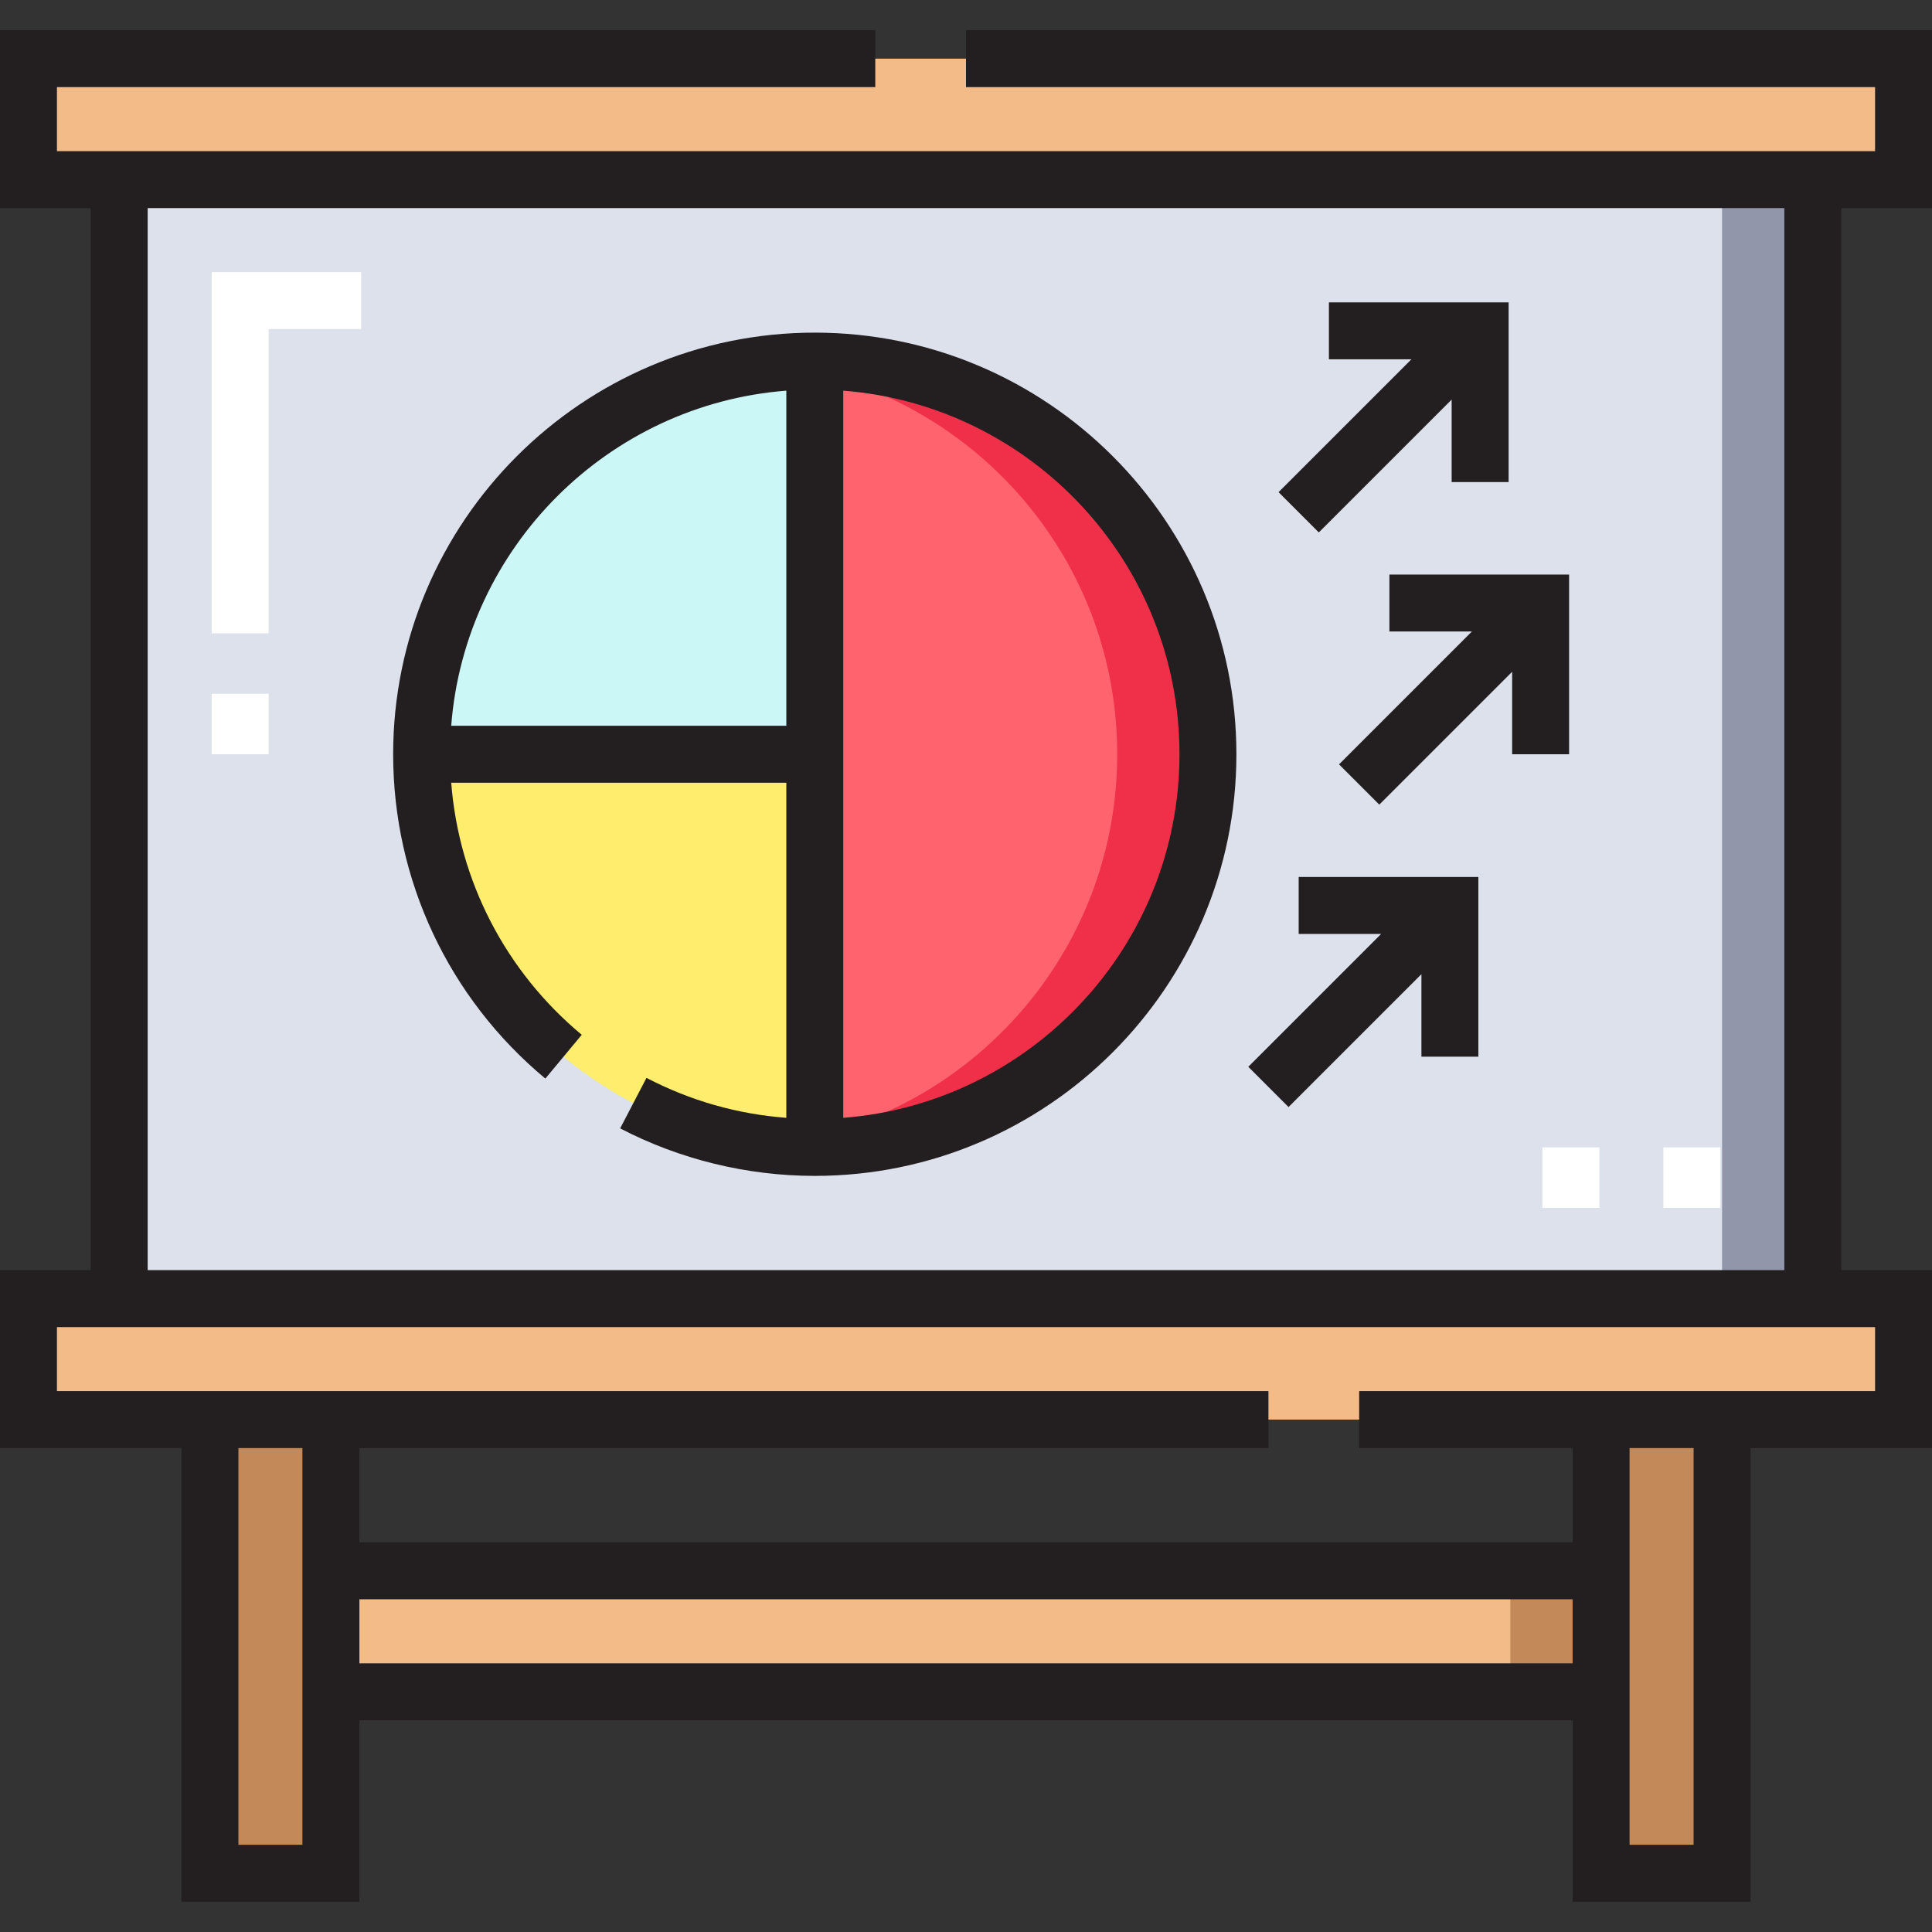
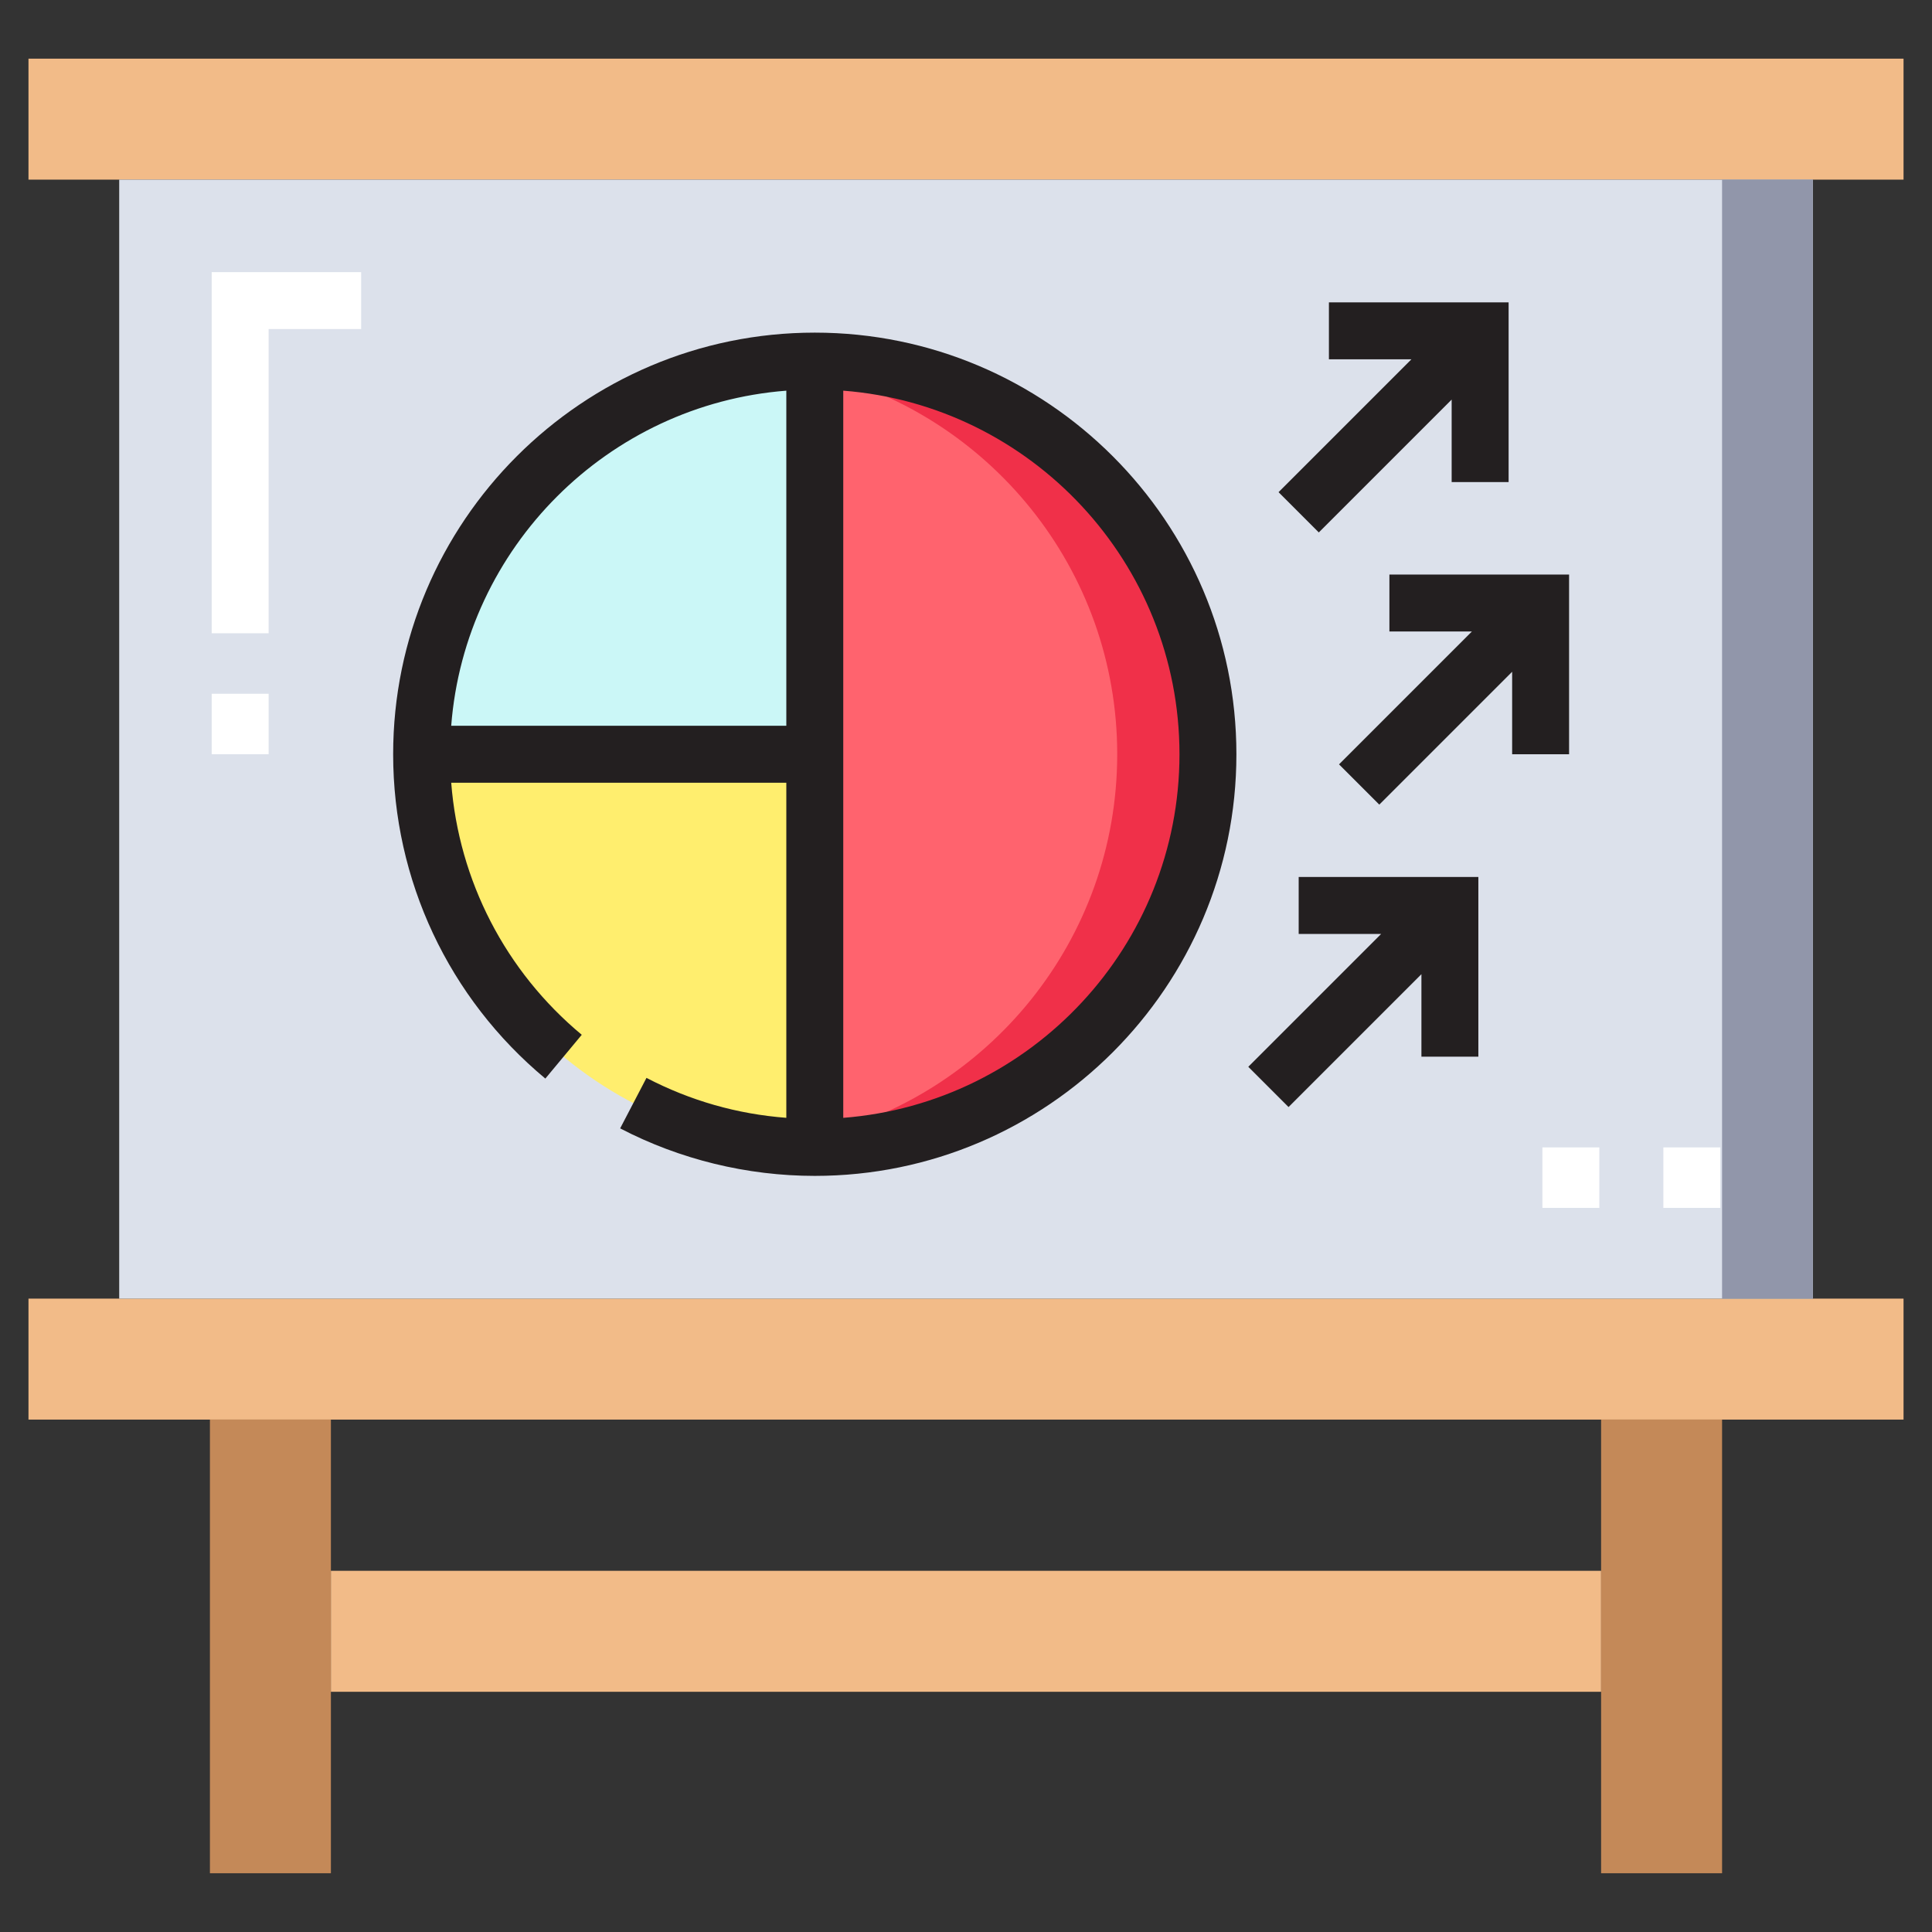
<svg xmlns="http://www.w3.org/2000/svg" height="512pt" viewBox="0 -8 512 512" width="512pt">
  <rect x="0" y="-8" width="512" height="512" fill="#333333" stroke="none" />
  <path d="m7.547 7.547h496.91v32.059h-496.91zm0 0" fill="#f2bb88" />
  <path d="m7.547 336.148h496.91v32.059h-496.91zm0 0" fill="#f2bb88" />
  <path d="m31.59 39.605h448.82v296.543h-448.82zm0 0" fill="#dce1eb" />
  <path d="m55.633 368.207h32.059v120.219h-32.059zm0 0" fill="#c48958" />
  <path d="m424.309 368.207h32.059v120.219h-32.059zm0 0" fill="#c48958" />
  <path d="m87.691 408.281h336.617v32.059h-336.617zm0 0" fill="#f2bb88" />
  <path d="m456.367 39.605h24.043v296.543h-24.043zm0 0" fill="#9196aa" />
-   <path d="m400.266 408.281h24.043v32.059h-24.043zm0 0" fill="#c48958" />
  <path d="m215.926 296.074v-208.383c57.547 0 104.191 46.648 104.191 104.191 0 57.547-46.645 104.191-104.191 104.191zm0 0" fill="#ff636e" />
  <path d="m215.926 87.691v104.191h-104.191c0-57.543 46.648-104.191 104.191-104.191zm0 0" fill="#cbf7f7" />
  <path d="m215.926 191.883v104.191c-57.543 0-104.191-46.645-104.191-104.191zm0 0" fill="#ffee6e" />
  <path d="m215.926 87.691v2.898c45.934 10.871 80.148 52.039 80.148 101.293 0 49.258-34.215 90.422-80.148 101.293v2.898c57.547 0 104.191-46.645 104.191-104.191 0-57.543-46.645-104.191-104.191-104.191zm0 0" fill="#f03049" />
  <path d="m71.191 159.824h-15.09v-95.707h39.605v15.09h-24.516zm0 0" fill="#fff" />
  <path d="m56.102 175.855h15.09v16.027h-15.09zm0 0" fill="#fff" />
  <path d="m440.809 296.074h15.09v16.031h-15.09zm0 0" fill="#fff" />
  <path d="m408.75 296.074h15.09v16.031h-15.09zm0 0" fill="#fff" />
  <g fill="#231f20">
-     <path d="m512 47.148v-47.148h-256v15.09h240.91v16.969h-481.82v-16.969h216.867v-15.09h-231.957v47.148h24.043v281.453h-24.043v47.148h48.086v120.223h47.152v-48.09h321.523v48.09h47.148v-120.219h48.09v-47.152h-24.043v-281.453zm-431.855 433.734h-16.965v-105.129h16.965zm15.094-65.059h321.523v16.969h-321.523zm353.582 65.059h-16.965v-105.129h16.965zm48.09-120.223h-136.719v15.094h56.57v24.98h-321.523v-24.98h240.91v-15.094h-321.059v-16.965h481.82zm-24.043-32.059h-433.734v-281.453h433.734zm0 0" />
    <path d="m144.523 277.832 9.648-11.602c-20.227-16.82-32.578-40.848-34.594-66.801h88.805v88.805c-13-.988-25.438-4.531-37.059-10.586l-6.977 13.383c15.805 8.234 33.641 12.59 51.578 12.59 61.613 0 111.734-50.125 111.734-111.738 0-61.609-50.121-111.734-111.734-111.734-61.609 0-111.734 50.125-111.734 111.734 0 33.309 14.699 64.633 40.332 85.949zm168.051-85.949c0 50.754-39.324 92.492-89.102 96.355v-192.707c49.777 3.859 89.102 45.602 89.102 96.352zm-104.191-96.352v88.809h-88.809c3.668-47.289 41.52-85.141 88.809-88.809zm0 0" />
    <path d="m349.496 133.102 35.207-35.207v21.855h15.094v-47.617h-47.621v15.09h21.859l-35.207 35.207zm0 0" />
    <path d="m368.207 159.355h21.855l-35.207 35.207 10.672 10.672 35.207-35.207v21.855h15.09v-47.617h-47.617zm0 0" />
    <path d="m376.691 250.172v21.859h15.09v-47.621h-47.617v15.094h21.855l-35.207 35.207 10.668 10.668zm0 0" />
  </g>
</svg>